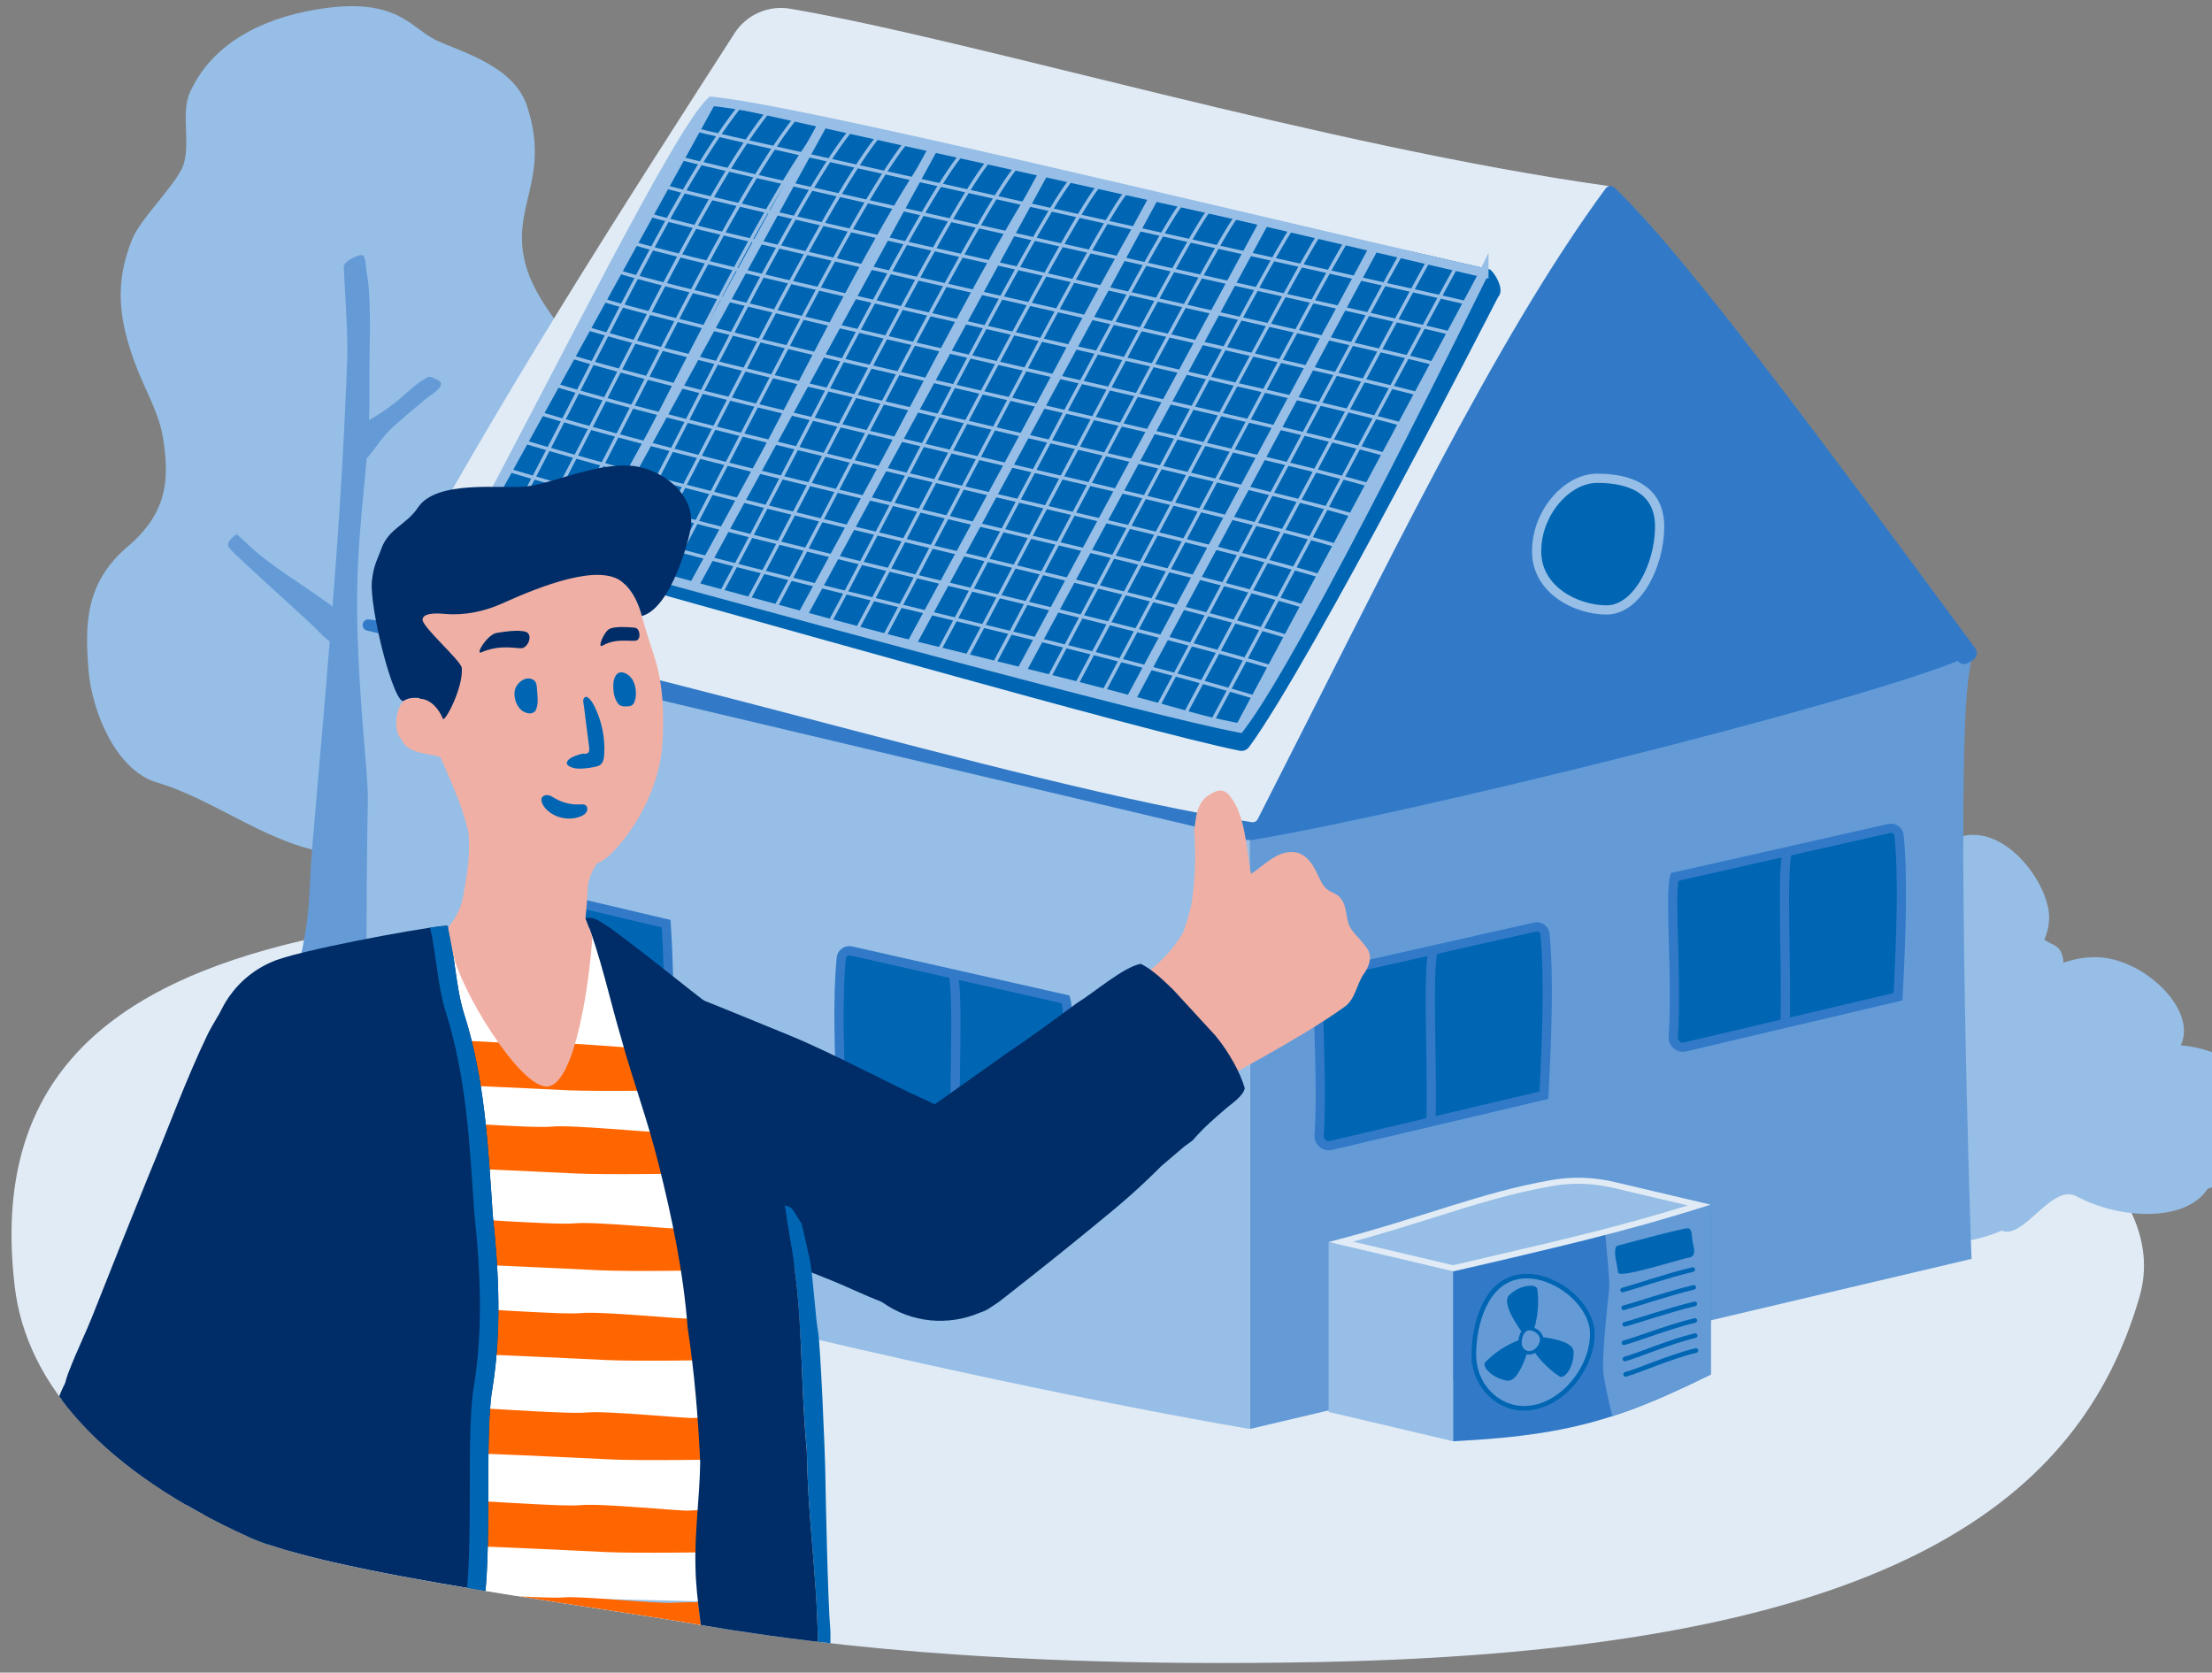
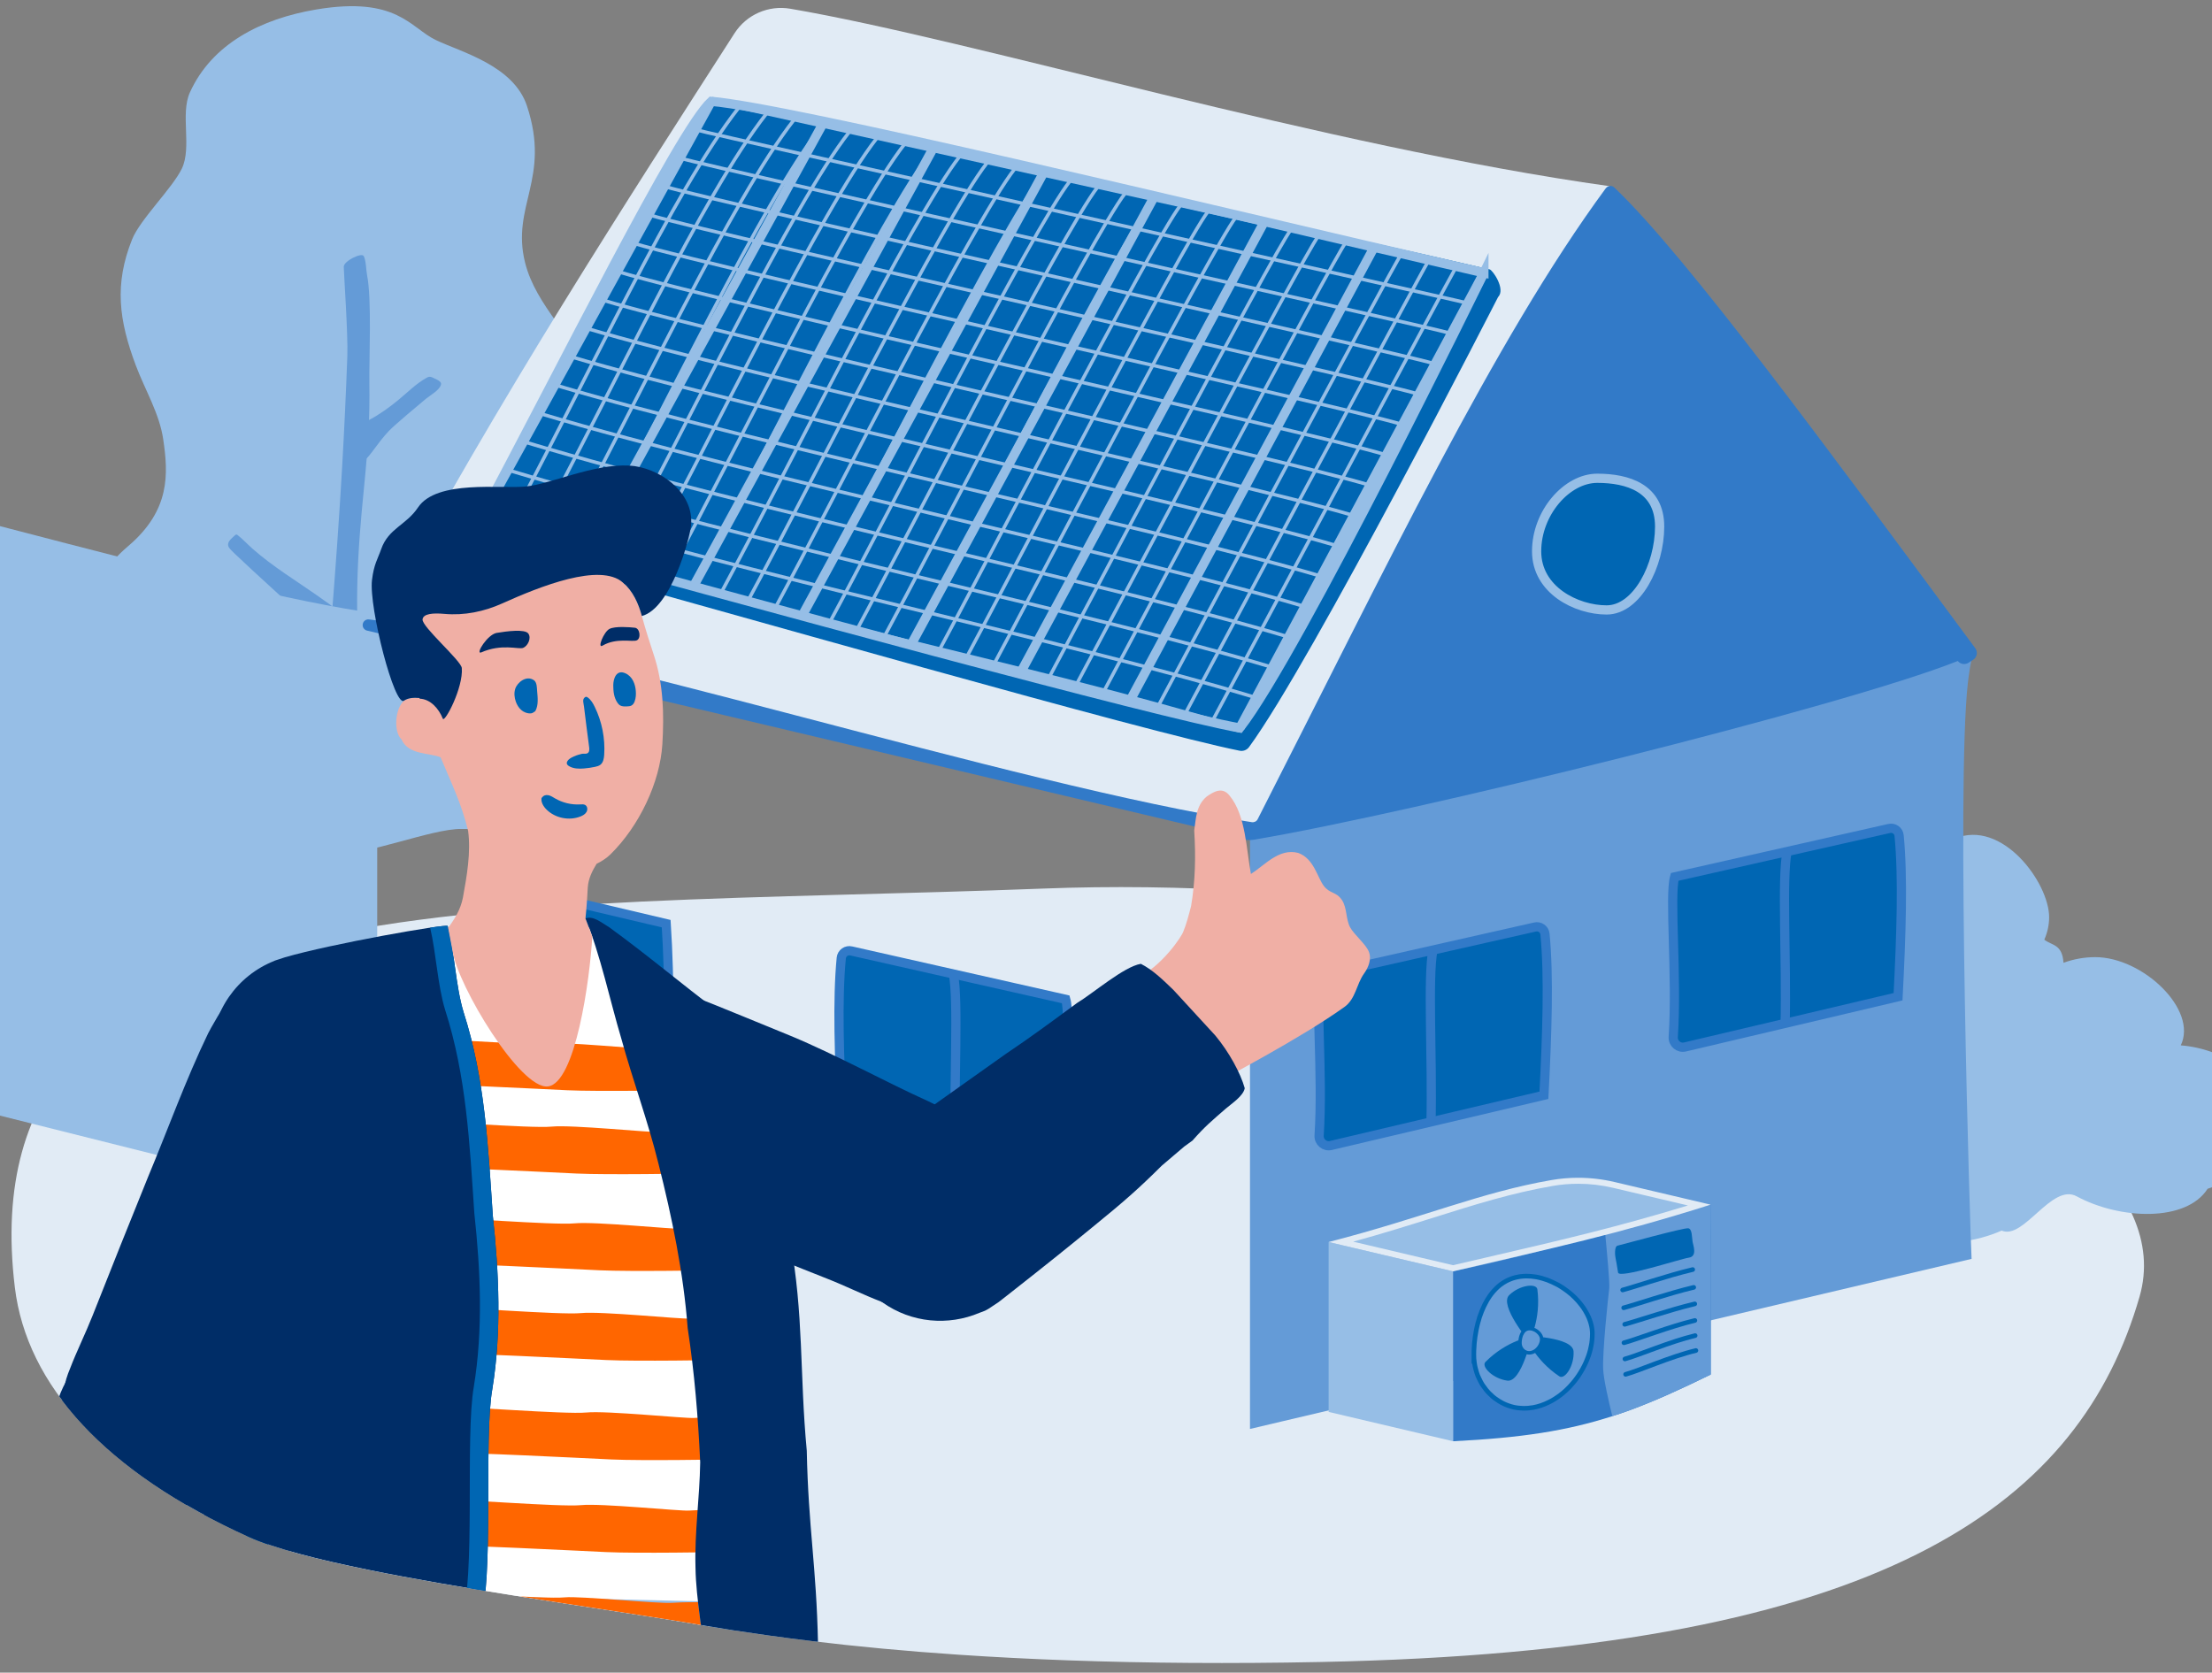
<svg xmlns="http://www.w3.org/2000/svg" id="Illus" viewBox="0 0 480 363">
  <rect x="0" y="0" width="480" height="363" fill="#808080" stroke="none" />
  <defs>
    <style>
      .cls-1, .cls-2, .cls-3, .cls-4, .cls-5 {
        fill: none;
      }

      .cls-6 {
        fill: #002d67;
      }

      .cls-7 {
        fill: #e1ebf5;
      }

      .cls-2 {
        stroke-linecap: round;
      }

      .cls-2, .cls-8, .cls-3, .cls-9, .cls-4, .cls-10, .cls-5, .cls-11, .cls-12 {
        stroke-miterlimit: 10;
      }

      .cls-2, .cls-8, .cls-11 {
        stroke: #0066b3;
      }

      .cls-8, .cls-4 {
        stroke-width: .75px;
      }

      .cls-8, .cls-13, .cls-11 {
        fill: #649bd7;
      }

      .cls-14, .cls-10, .cls-12 {
        fill: #0066b3;
      }

      .cls-3, .cls-9, .cls-10, .cls-5, .cls-12 {
        stroke-width: 2px;
      }

      .cls-3, .cls-4, .cls-10 {
        stroke: #96bee6;
      }

      .cls-9 {
        stroke: #002d67;
      }

      .cls-9, .cls-15 {
        fill: #002d67;
      }

      .cls-16 {
        fill: #96bee6;
      }

      .cls-17 {
        fill: #327ac8;
      }

      .cls-18 {
        fill: #fff;
      }

      .cls-19 {
        fill: #f60;
      }

      .cls-5, .cls-12 {
        stroke: #327ac8;
      }

      .cls-20 {
        fill: #f0afa5;
      }

      .cls-21 {
        clip-path: url(#clippath);
      }
    </style>
    <clipPath id="clippath">
      <path class="cls-1" d="M464.287,281.381c-12.828,44.486-53.952,74.956-166.649,78.993-3.631.132-7.315.234-11.092.31-19.501.391-37.667.254-54.593-.351-8.316-.3-16.311-.712-24.026-1.235-11.253-.763-21.877-1.754-31.901-2.969-3.297-.397-6.527-.813-9.691-1.261-4.752-.661-9.344-1.378-13.802-2.14h-.014c-.147-.026-.293-.051-.454-.081-10.678-1.84-25.601-4.006-40.791-6.431-10.732-1.713-21.623-3.558-31.234-5.516-11.092-2.257-20.502-4.662-26.069-7.183-31.047-14.056-48.177-32.86-50.748-54.129C-7.661,189.351,114.064,2.016,233.875-2.615c120.665-4.662,243.88,237.262,230.412,283.995Z" />
    </clipPath>
  </defs>
  <path class="cls-7" d="M464.287,281.381c-12.828,44.486-53.952,74.956-166.649,78.993-3.631.132-7.315.234-11.092.31-19.501.391-37.667.254-54.593-.351-8.316-.3-16.311-.712-24.026-1.235-11.253-.763-21.877-1.754-31.901-2.969-3.297-.397-6.527-.813-9.691-1.261-4.752-.661-9.344-1.378-13.802-2.14h-.014c-.147-.026-.293-.051-.454-.081-10.678-1.84-25.601-4.006-40.791-6.431-10.732-1.713-21.623-3.558-31.234-5.516-11.092-2.257-20.502-4.662-26.069-7.183-31.047-14.056-48.177-32.86-50.748-54.129-10.885-90.037,103.219-81.916,223.03-86.547,120.665-4.662,251.501,41.807,238.033,88.539Z" />
  <g>
    <path class="cls-16" d="M34.007,169.795c-8.879-2.646-14.052-15.448-14.784-24.213-.855-10.239-.696-19.183,8.555-27.033,9.252-7.85,8.732-15.749,7.642-23.201-.822-5.619-3.929-10.672-5.937-16.017-3.694-9.834-4.72-17.639-.81-27.398,1.723-4.3,8.776-11.145,10.782-15.334,2.224-4.645-.373-11.848,1.751-16.535,4.786-10.561,15.454-15.996,27.43-18.006,17.509-2.938,20.402,3.972,25.904,6.615,5.502,2.643,16.895,5.512,19.807,14.306,5.242,15.828-3.511,21.699-.397,34.054,2.371,9.407,10.797,16.371,14.758,25.288,2.89,6.505,3.249,13.983.993,20.709-1.693,5.049-4.799,9.686-5.685,14.916-1.21,7.14,1.859,14.211,4.036,21.143,3.478,11.078,5.647,22.727-2.507,31.342-7.015,7.412-14.87,9.644-25.395,9.468-6.437-.107-21.07,5.956-27.474,5.328-13.734-1.348-25.518-11.514-38.67-15.432Z" />
    <path class="cls-13" d="M67.708,135.607c-4.773-4.43-12.017-10.916-16.728-15.403-.296-.282-.586-.572-.869-.868-.265-.277-.534-.581-.601-.958-.058-.332.054-.675.238-.958.183-.283.434-.514.681-.743.17-.157.339-.313.509-.47.114-.105.249-.217.402-.198.096.012.178.075.253.135,1.124.893,2.097,1.954,3.175,2.909,1.099.975,2.244,1.897,3.414,2.785,2.35,1.782,4.802,3.421,7.245,5.071.365.246.729.493,1.093.74,2.463,1.673,7.556,5.177,9.715,7.227.782.743-.183,4.803-1.174,5.256-2.435,1.112-5.745-3.033-7.353-4.525Z" />
    <path class="cls-13" d="M93.412,81.78c.216.037.426.136.626.232.276.133.552.266.828.4.428.207.932.555.834,1.021-.258,1.219-2.407,2.39-3.29,3.125-1.306,1.088-6.751,5.622-8.016,6.959-2.51,2.653-4.099,5.559-5.362,6.424-1.263.865-2.64-.159-3.316-1.684-1.336-3.015,1.057-5.373,4.309-7.078,2.316-1.215,4.441-2.755,6.456-4.414,2.025-1.667,3.769-3.481,6.085-4.772.175-.098.357-.195.556-.221.098-.013.194-.008.29.008Z" />
    <path class="cls-13" d="M74.23,101.572c-1.242,21.537-3.094,43.033-4.947,64.526-.478,5.548-.956,11.095-1.435,16.643-.961,11.153-.253,13.983-2.603,24.927-.916,4.265-1.54,6.684-2.724,8.928-.315.597-3.045,4.854-.666,4.854,2.379-0,5.561-.013,6.185-.02,5.053-.054,11.909.119,14.711.02,2.802-.1,2.047-3.708,1.566-4.993-1.337-3.572-3.097-13.973-3.24-15.182-1.888-15.885-.364-19.661-1.682-35.604-1.213-14.673-2.428-29.4-1.667-44.104.795-15.37,2.651-23.161,2.426-38.432-.078-5.279.55-18.225-.504-23.441-.206-1.019-.214-3.279-.741-4.143-.473-.776-4.313,1.095-4.313,2.328s.946,14.671.777,19.345c-.294,8.12-.675,16.236-1.142,24.348Z" />
  </g>
  <g>
    <path class="cls-16" d="M413.503,232.747c-1.638-1.435-2.645-3.339-2.645-5.436 0-4.461,4.52-8.076,10.096-8.076.26 0.0.514.016.768.031-.154-.908-.245-1.841-.245-2.798 0-1.945.346-3.797.951-5.509-4.831-2.252-8.13-6.739-8.13-11.915 0-7.434,2.142-13.801,9.871-17.05,10.32-4.337,20.49,9.616,20.49,17.05-0,1.727-.38,3.371-1.047,4.888,1.707,1.31,3.889.945,4.166,5.013,2.155-.792,4.479-1.226,6.902-1.226,10.286 0,22.284,11.367,18.545,19.144,9.327.741,18.246,6.614,18.246,15.33-0,7.349-5.208,13.575-12.43,15.796-4.63,7.286-19.049,6.704-28.406,1.636-5.408-2.929-11.49,9.537-16.277,7.44-11.505,5.021-24.05,2.476-29.176-6.402-5.001-8.662-1.247-20.426,8.322-27.916Z" />
    <path class="cls-13" d="M271.245,180.008s156.317-35.674,156.556-36.779c.01-.047.02-.095.029-.143-.029-.133-.429-.714-1.143-1.686-9.669-13.126-77.149-97.163-77.149-97.163l-78.292,135.771Z" />
    <path class="cls-13" d="M271.245,180.008l-0,130.102,6.735-1.591,149.85-35.322s-.009-.086-.009-.257c-.258-4.143-3.334-102.354-.8-124.701.048-.41.095-.81.143-1.2.191-1.429.4-2.705.638-3.81.01-.047.02-.095.029-.143-.029-.133-.429-.714-1.143-1.686-9.669-13.126-77.149-97.163-77.149-97.163l-78.292,135.771Z" />
    <path class="cls-7" d="M349.267,40.403l-2.857,18.406-1.763,3.061-9.813,17.02-1.774,3.072-9.037,15.668-1.763,3.06-48.648,78.992c-28.217-3.798-114.105-26.062-191.026-45.453,25.94-48.256,53.515-90.738,76.803-127.01,2.599-4.048,7.358-6.136,12.1-5.325,39.999,6.837,115.907,29.844,177.779,38.51Z" />
    <g>
      <line class="cls-9" x1="104.635" y1="117.446" x2="270.253" y2="161.129" />
      <g>
        <path class="cls-14" d="M325.083,64.459s-40.401,79.077-54.043,97.669c-.471.642-1.262.949-2.043.792-20.676-4.138-106.425-28.728-167.195-45.569,18.526-34.558,46.706-85.749,53.777-92.22,17.762,1.588,102.147,18.112,167.669,33.33.663.154,3.528,4.304,1.834,5.997Z" />
        <line class="cls-9" x1="155.579" y1="25.132" x2="104.635" y2="117.446" />
      </g>
    </g>
    <g>
      <g>
        <line class="cls-3" x1="103.411" y1="114.305" x2="269.029" y2="157.988" />
        <line class="cls-3" x1="120.392" y1="83.533" x2="286.687" y2="125.062" />
        <line class="cls-3" x1="137.373" y1="52.762" x2="304.345" y2="92.137" />
        <line class="cls-3" x1="154.355" y1="21.99" x2="322.003" y2="59.212" />
      </g>
      <g>
        <path class="cls-10" d="M322.003,59.212s-40.173,82.319-52.975,98.776c-18.175-3.3-103.519-26.474-165.618-43.683,18.526-34.558,43.874-85.844,50.944-92.314,17.941,1.604,101.855,21.992,167.649,37.222Z" />
        <g>
          <line class="cls-3" x1="322.003" y1="59.212" x2="269.029" y2="157.988" />
          <line class="cls-3" x1="298.053" y1="53.894" x2="245.369" y2="151.747" />
          <line class="cls-3" x1="274.104" y1="48.577" x2="221.709" y2="145.507" />
          <line class="cls-3" x1="250.154" y1="43.26" x2="198.05" y2="139.266" />
          <line class="cls-3" x1="226.204" y1="37.942" x2="174.39" y2="133.026" />
          <line class="cls-3" x1="202.254" y1="32.625" x2="150.73" y2="126.785" />
          <line class="cls-3" x1="178.305" y1="27.308" x2="127.07" y2="120.545" />
          <line class="cls-3" x1="154.355" y1="21.99" x2="103.411" y2="114.305" />
        </g>
        <g>
          <g>
            <line class="cls-4" x1="322.003" y1="59.212" x2="269.029" y2="157.988" />
            <path class="cls-4" d="M316.016,57.883c-.54.689-52.196,97.242-52.902,98.545" />
            <path class="cls-4" d="M310.028,56.553c-1.08,1.378-51.417,95.707-52.829,98.314" />
            <path class="cls-4" d="M304.041,55.224c-1.62,2.067-50.639,94.173-52.757,98.084" />
            <path class="cls-4" d="M298.053,53.894c-2.16,2.755-49.86,92.638-52.684,97.853" />
            <path class="cls-4" d="M292.066,52.565c-2.7,3.444-49.081,91.104-52.612,97.622" />
            <path class="cls-4" d="M286.079,51.236c-3.24,4.133-48.303,89.569-52.539,97.391" />
            <path class="cls-4" d="M280.091,49.906c-3.78,4.822-47.524,88.035-52.467,97.161" />
            <path class="cls-4" d="M274.104,48.577c-4.32,5.511-46.745,86.5-52.394,96.93" />
            <path class="cls-4" d="M268.116,47.248c-4.86,6.2-45.967,84.966-52.322,96.699" />
            <path class="cls-4" d="M262.129,45.918c-5.4,6.888-45.188,83.432-52.249,96.468" />
            <path class="cls-4" d="M256.141,44.589c-5.94,7.577-44.41,81.897-52.177,96.237" />
            <path class="cls-4" d="M250.154,43.26c-6.48,8.266-43.631,80.363-52.104,96.007" />
            <path class="cls-4" d="M244.166,41.93c-7.02,8.955-42.852,78.828-52.032,95.776" />
            <path class="cls-4" d="M238.179,40.601c-7.56,9.644-42.074,77.294-51.959,95.545" />
            <path class="cls-4" d="M232.192,39.272c-8.1,10.333-41.295,75.759-51.887,95.314" />
            <path class="cls-4" d="M226.204,37.942c-8.64,11.021-40.516,74.225-51.814,95.084" />
            <path class="cls-4" d="M220.217,36.613c-9.18,11.71-39.738,72.69-51.742,94.853" />
            <path class="cls-4" d="M214.229,35.284c-9.72,12.399-38.959,71.156-51.669,94.622" />
            <path class="cls-4" d="M208.242,33.954c-10.26,13.088-38.181,69.622-51.597,94.391" />
            <path class="cls-4" d="M202.254,32.625c-10.8,13.777-37.402,68.087-51.524,94.161" />
            <path class="cls-4" d="M196.267,31.296c-11.34,14.466-36.623,66.553-51.452,93.93" />
            <path class="cls-4" d="M190.279,29.966c-11.88,15.154-35.845,65.018-51.379,93.699" />
            <path class="cls-4" d="M184.292,28.637c-12.42,15.843-35.066,63.484-51.307,93.468" />
            <path class="cls-4" d="M178.305,27.308c-12.96,16.532-34.288,61.949-51.234,93.238" />
            <path class="cls-4" d="M172.317,25.978c-13.5,17.221-33.509,60.415-51.162,93.007" />
            <path class="cls-4" d="M166.33,24.649c-14.04,17.91-32.73,58.88-51.089,92.776" />
            <path class="cls-4" d="M160.342,23.32c-14.58,18.599-31.952,57.346-51.017,92.545" />
            <path class="cls-4" d="M154.355,21.99c-15.12,19.287-31.173,55.812-50.944,92.314" />
          </g>
          <g>
            <path class="cls-4" d="M103.411,114.305c63.495,19.046,119.497,29.789,165.618,43.683" />
            <path class="cls-4" d="M106.807,108.15c59.262,17.776,122.707,30.284,165.753,43.252" />
            <path class="cls-4" d="M110.203,101.996c55.029,16.507,125.917,30.78,165.889,42.822" />
            <path class="cls-4" d="M113.6,95.842c50.796,15.237,129.127,31.275,166.024,42.391" />
            <path class="cls-4" d="M116.996,89.687c46.563,13.967,132.337,31.771,166.159,41.96" />
            <path class="cls-4" d="M120.392,83.533c42.33,12.697,135.547,32.266,166.295,41.529" />
            <path class="cls-4" d="M123.789,77.379c38.097,11.428,138.757,32.762,166.43,41.098" />
            <path class="cls-4" d="M127.185,71.225c33.864,10.158,141.967,33.257,166.565,40.668" />
            <path class="cls-4" d="M130.581,65.07c29.631,8.888,145.178,33.753,166.701,40.237" />
            <path class="cls-4" d="M133.977,58.916c25.398,7.618,148.388,34.248,166.836,39.806" />
            <path class="cls-4" d="M137.374,52.762c21.165,6.349,151.598,34.744,166.972,39.375" />
            <path class="cls-4" d="M140.77,46.607c16.932,5.079,154.808,35.239,167.107,38.945" />
            <path class="cls-4" d="M144.166,40.453c12.699,3.809,158.018,35.735,167.242,38.514" />
            <path class="cls-4" d="M147.562,34.299c8.466,2.539,161.228,36.231,167.378,38.083" />
            <path class="cls-4" d="M150.959,28.145c4.233,1.27,164.438,36.726,167.513,37.652" />
            <line class="cls-4" x1="154.355" y1="21.99" x2="322.003" y2="59.212" />
          </g>
        </g>
      </g>
    </g>
-     <path class="cls-16" d="M81.854,262.634c1.772,2.067,10.574,5.411,23.805,9.44,10.116,3.077,22.824,6.554,36.96,10.173,17.328,4.42,36.798,9.049,56.269,13.384,5.954,1.314,11.907,2.62,17.794,3.868,19.642,4.181,38.598,7.896,54.564,10.621l0-129.474c-35.369-4.706-114.043-29.321-190.201-45.486-1.572,29.939-2.706,104.335.809,127.474Z" />
+     <path class="cls-16" d="M81.854,262.634l0-129.474c-35.369-4.706-114.043-29.321-190.201-45.486-1.572,29.939-2.706,104.335.809,127.474Z" />
    <path class="cls-12" d="M142.619,282.248c1.505-27.482,3.563-56.688,1.943-81.797l-38.903-9.164-0,80.788" />
    <g>
      <path class="cls-12" d="M412.104,181.332c.881,9.029.461,21.634-.228,34.976l-46.223,10.9c-1.371.323-2.655-.767-2.562-2.173.871-13.22-.873-30.602.3-34.729l46.529-10.505c1.045-.266,2.079.457,2.184,1.531Z" />
      <path class="cls-5" d="M387.786,184.798c-1.172,6.092-.073,23.396-.421,37.701" />
    </g>
    <g>
      <path class="cls-12" d="M335.258,202.715c.881,9.029.461,21.634-.228,34.976l-46.223,10.9c-1.371.323-2.655-.767-2.562-2.173.871-13.22-.873-30.602.3-34.729l46.529-10.505c1.045-.266,2.079.457,2.184,1.531Z" />
      <path class="cls-5" d="M310.94,206.181c-1.172,6.092-.073,23.396-.421,37.701" />
    </g>
    <g>
      <path class="cls-12" d="M182.555,207.907c-.881,9.029-.461,21.634.228,34.976l46.223,10.9c1.371.323,2.655-.767,2.562-2.173-.871-13.22.873-30.602-.3-34.729l-46.529-10.505c-1.045-.266-2.079.457-2.184,1.531Z" />
      <path class="cls-5" d="M206.873,211.373c1.172,6.092.073,23.396.421,37.701" />
    </g>
    <path class="cls-17" d="M78.92,136.361l0.0 0c.172.244.427.417.717.487l188.924,44.729c.539.13,1.365,1.019,3.585.645,34.447-5.811,127.514-28.769,152.693-38.776.553.705,1.553.867,2.305.391l1.02-.647c.857-.543,1.067-1.696.467-2.515-31.886-43.097-62.726-85.168-78.337-99.99-.562-.533-1.42-.397-1.88.226-24.142,32.821-47.692,82.347-75.512,136.891-.234.46-.747.704-1.257.626-51.689-7.887-147.897-39.142-191.591-44.001-1.053-.117-1.744,1.068-1.134,1.934Z" />
    <path class="cls-10" d="M333.443,119.649c-0,8.378,8.588,12.718,15.19,12.718,6.603 0,11.504-9.706,11.504-18.083 0-8.378-6.931-10.489-13.534-10.489s-13.16,7.476-13.16,15.854Z" />
    <g>
      <path class="cls-17" d="M315.3,275.903l-0,36.874c14.775-.731,24.697-2.255,34.572-5.443,1.291-.404,2.582-.855,3.873-1.321,5.396-1.991,10.98-4.526,17.48-7.714l0-36.859c-.031-0-.062.015-.093.015-7.496,1.773-13.374,3.344-18.725,4.884-1.4.389-2.752.778-4.105,1.166-9.503,2.738-18.18,5.304-33.002,8.398Z" />
      <polygon class="cls-16" points="315.304 275.906 315.304 312.772 288.31 306.408 288.31 269.542 315.304 275.906" />
      <g>
        <path class="cls-11" d="M319.825,293.934l-0.0.111c-0.0.55.032,1.086.111,1.606.031.236.063.472.11.708.047.284.126.567.204.85.11.441.252.882.41,1.307.11.252.22.503.346.739.174.394.378.772.598,1.134.142.221.284.44.457.646.237.362.504.708.803,1.023.173.204.377.409.566.566.315.331.646.614.992.866.221.173.457.331.693.472.062.063.141.111.204.126.598.378,1.244.693,1.905.929.425.158.882.284,1.337.394.489.095.992.174,1.512.189.362.032.724.032,1.086.015.283 0.0.566-.031.865-.078.204-.015.425-.047.646-.078l.015 0c1.212-.221,2.377-.63,3.495-1.197.394-.188.787-.409,1.164-.645.221-.142.441-.284.661-.441.158-.095.315-.221.473-.331.992-.739,1.905-1.606,2.723-2.566.315-.362.614-.724.882-1.102.173-.236.347-.472.503-.709.126-.173.237-.361.347-.55.314-.504.614-1.024.865-1.543.252-.488.473-.992.661-1.496.174-.44.331-.865.457-1.307.142-.472.252-.96.347-1.448.095-.409.158-.834.189-1.244.047-.457.078-.913.078-1.369l0-.158c0-.284-.032-.583-.063-.866 0-.032-.015-.047 0-.078-.126-.898-.394-1.779-.772-2.645,0-.032-.015-.032-.031-.047-.079-.174-.174-.362-.267-.551-.111-.221-.237-.457-.378-.677-.221-.394-.488-.771-.756-1.133-.158-.204-.315-.41-.488-.614-.126-.158-.267-.314-.394-.472,0-.016-.015-.016-.015-.016-.85-.945-1.842-1.81-2.929-2.55-.409-.283-.85-.566-1.291-.818-.284-.158-.566-.3-.85-.426-.126-.078-.252-.141-.377-.188-.74-.347-1.48-.63-2.236-.835-.44-.125-.882-.236-1.322-.314-.724-.126-1.448-.189-2.172-.189-.221-0-.441.015-.646.032-.314.015-.63.063-.945.11-.032-0-.047.016-.078.016-.457.078-.898.188-1.322.331-.268.095-.52.188-.772.299-.409.173-.802.394-1.181.63-.221.142-.441.284-.646.44-.331.268-.661.536-.96.85-.189.174-.377.378-.551.583-.283.331-.55.661-.802,1.024-.425.598-.787,1.228-1.118,1.905l-.016-0c-.126.267-.251.535-.362.818-.204.441-.377.882-.535,1.338-.158.394-.284.787-.378,1.197-.141.44-.267.897-.362,1.354-.125.551-.236,1.086-.314,1.637-.079.41-.142.819-.174,1.228-.078.536-.126,1.055-.141,1.574-.047.551-.063,1.102-.063,1.637Z" />
        <g>
          <path class="cls-14" d="M333.602,279.809c.871,6.546-1.781,11.327-1.781,11.327,0,0-6.577-7.86-4.333-10.07,2.244-2.211,5.93-2.643,6.114-1.257Z" />
          <path class="cls-14" d="M338.385,298.697c-5.504-3.648-7.362-8.791-7.362-8.791,0,0,10.246.214,10.436,3.358.189,3.144-1.909,6.205-3.074,5.433Z" />
          <path class="cls-14" d="M322.34,295.571c4.631-4.708,10.033-5.551,10.033-5.551,0,0-2.164,10.018-5.287,9.604-3.123-.414-5.727-3.057-4.747-4.053Z" />
        </g>
        <path class="cls-8" d="M329.835,291.448l-0.0.02c0,.101.006.199.02.294.006.043.012.086.02.13.009.052.023.104.037.156.02.081.046.161.075.239.02.046.04.092.063.135.032.072.069.141.109.208.026.04.052.081.084.118.043.066.092.13.147.187.032.037.069.075.104.104.058.061.118.112.182.159.04.032.084.061.127.086.011.012.026.02.037.023.109.069.228.127.349.17.078.029.161.052.245.072.089.017.182.032.277.035.066.006.133.006.199.003.052 0.0.104-.006.158-.014.037-.003.078-.009.118-.014h.003c.222-.04.435-.115.64-.219.072-.034.144-.075.213-.118.04-.026.081-.052.121-.081.029-.017.058-.04.087-.061.182-.135.349-.294.499-.47.058-.066.112-.133.161-.202.032-.043.063-.086.092-.13.023-.032.043-.066.063-.101.058-.092.112-.187.158-.282.046-.089.087-.182.121-.274.032-.081.061-.158.084-.239.026-.086.046-.176.063-.265.017-.075.029-.153.035-.228.009-.084.014-.167.014-.251v-.029c0-.052-.006-.107-.012-.159,0-.006-.003-.009,0-.014-.023-.164-.072-.326-.141-.484 0-.006-.003-.006-.006-.009-.014-.032-.032-.066-.049-.101-.02-.04-.043-.084-.069-.124-.04-.072-.089-.141-.138-.207-.029-.037-.058-.075-.089-.112-.023-.029-.049-.058-.072-.086,0-.003-.003-.003-.003-.003-.156-.173-.337-.331-.536-.467-.075-.052-.156-.104-.236-.15-.052-.029-.104-.055-.156-.078-.023-.014-.046-.026-.069-.034-.135-.063-.271-.115-.409-.153-.081-.023-.161-.043-.242-.058-.133-.023-.265-.035-.398-.035-.04-0-.081.003-.118.006-.058.003-.115.012-.173.02-.006,0-.009.003-.014.003-.084.014-.164.034-.242.061-.049.017-.095.034-.141.055-.075.032-.147.072-.216.115-.04.026-.081.052-.118.081-.061.049-.121.098-.176.156-.035.032-.069.069-.101.107-.052.061-.101.121-.147.187-.078.109-.144.225-.205.349h-.003c-.023.049-.046.098-.066.15-.037.081-.069.161-.098.245-.029.072-.052.144-.069.219-.026.081-.049.164-.066.248-.023.101-.043.199-.058.3-.014.075-.026.15-.032.225-.014.098-.023.193-.026.288-.009.101-.012.202-.012.3Z" />
      </g>
      <path class="cls-13" d="M347.882,297.117c.077,2.085,1.166,6.89,1.99,10.217,1.291-.404,2.582-.855,3.873-1.321,5.396-1.991,10.98-4.526,17.48-7.714l0-29.285.051-7.561c-7.496,1.773-13.518,3.346-18.869,4.885-1.4.389-2.752.778-4.105,1.166.451,4.728,1.027,10.902.902,12.084-.234,1.867-1.493,13.655-1.322,17.527Z" />
      <path class="cls-2" d="M367.314,275.517c-5.439,1.288-12.327,3.663-15.205,4.435" />
      <path class="cls-2" d="M367.538,279.382c-5.439,1.288-12.327,3.663-15.205,4.435" />
      <path class="cls-2" d="M367.762,282.966c-5.439,1.288-12.327,3.663-15.205,4.435" />
      <path class="cls-2" d="M367.787,286.567c-5.439,1.288-12.517,4.065-15.395,4.837" />
      <path class="cls-2" d="M367.844,289.851c-5.439,1.288-12.363,4.296-15.241,5.068" />
      <path class="cls-2" d="M368.011,293.086c-5.439,1.288-12.381,4.399-15.259,5.171" />
      <path class="cls-14" d="M366.359,266.561c.862.152.764,1.954.929,2.942.131.78,1.084,3.152-.817,3.432-1.901.28-15.129,4.636-15.353,3.238-.224-1.398-.428-2.662-.539-3.11-.112-.447-.335-2.572.447-2.74.783-.168,14.383-3.93,15.333-3.762Z" />
      <g>
        <path class="cls-16" d="M291,269.508c7.663-2.045,14.212-4.104,20.058-5.943,9.026-2.839,16.822-5.291,25.777-6.84,1.836-.317,3.721-.478,5.602-.478,2.609,0,5.236.307,7.806.913l18.518,4.366c-16.671,5.177-29.151,8.072-46.146,12.014l-7.309,1.698-24.306-5.73Z" />
        <path class="cls-7" d="M342.436,256.897c2.559,0,5.135.301,7.657.896l16.187,3.816c-15.521,4.735-27.611,7.54-43.802,11.295-2.296.533-4.68,1.085-7.172,1.667l-21.66-5.106c6.623-1.824,12.394-3.639,17.605-5.278,9.005-2.832,16.782-5.278,25.695-6.82,1.798-.311,3.646-.469,5.49-.469M342.436,255.597c-1.911,0-3.822.161-5.712.488-15.57,2.693-27.688,8.114-48.415,13.457l26.995,6.364c22.151-5.168,35.695-8.084,55.912-14.469l-20.825-4.91c-2.611-.616-5.283-.931-7.955-.931h0Z" />
      </g>
    </g>
  </g>
  <g class="cls-21">
    <g>
      <path class="cls-6" d="M101.584,230.066c-0,4.419,1.347,8.541,3.637,11.936.162.215.296.431.458.646.539.728,1.105,1.401,1.724,2.048.216.242.431.485.647.7.162.162.35.324.539.485.512.458,1.024.889,1.563,1.32.108.054.215.135.323.215.35.324.701.593,1.051.862,1.401,1.024,2.91,1.994,4.499,2.883.781.458,1.59.916,2.425,1.347,10.103,4.877,20.854,8.729,31.173,13.04,10.103,4.095,19.966,8.043,30.041,12.017,3.884,1.532,7.789,3.478,11.536,4.907.716.307,1.452.576,2.205.804.025.008.05.02.074.028.006.001-.005-.008-.001-.009,1.985.598,4.086.927,6.265.927,11.99 0,21.711-9.719,21.711-21.71 0-7.018-3.344-13.239-8.509-17.208l.005-.024c-1.263-1.539-8.664-4.858-11.701-6.375-8.568-3.851-19.987-10.086-29.605-14.074,0,0-18.922-7.78-20.619-8.372-1.697-.593-9.565-3.799-12.016-4.095-1.293-.135-6.843-2.371-11.747-3.26-.054-0-.081-0-.108-.028-.512-.108-.997-.161-1.455-.215-.054-.027-.108-.027-.162-.027-.835-.108-1.697-.162-2.586-.162-11.801-0-21.365,9.565-21.366,21.392Z" />
      <path class="cls-18" d="M164.204,321.982c0,4.957-.701,9.753-2.021,14.279-6.169,21.581-26.053,37.369-49.628,37.369-28.506,0-51.649-23.117-51.649-51.649,0-.62,0-1.24.028-1.859.026-.269.026-.539.026-.808.135-12.529,1.132-61.645,1.644-73.527-8.433-1.401-14.845-8.756-14.845-17.621,0-7.382,4.473-13.714,10.831-16.408.054-.027.081-.027.081-.027.431-.242.889-.431,1.32-.62.054,0,3.018-.97,3.072-.997,0,0,3.664-1.266,9.807-2.398,1.886-.35,5.954-1.158,8.999-1.562l2.344-.432s17.761-8.191,44.483-4.283c3.98.582,19.452,15.033,21.957,16.838,7.383,5.335,8.056,12.286,7.787,15.95-.162,2.317.054,4.877,0,7.193-.108,5.442-.162,6.951,0,9.457.728,10.616.728,14.899.728,14.899,1.05,10.157,1.455,20.207,2.398,31.361.593,4.311,1.347,10.535,2.048,16.974.054.296.081.593.108.889.135,1.347.27,2.694.404,4.041,0,.108,0,.216.027.297.027.889.054,1.751.054,2.64Z" />
      <circle class="cls-6" cx="141.649" cy="235.777" r="1.909" />
      <circle class="cls-18" cx="112.54" cy="321.976" r="1.909" />
      <path class="cls-16" d="M68.995,398.045c-2.581-1.641-5.166-5.651-5.347-19.092-.131-9.725,2.923-33.435,2.923-33.435l90.804,2.13s10.829,30.313,10.829,39.748c-0,4.154-2.93,7.663-6.67,9.98-1.86,1.152-5.499,2.314-7.997,3.105-2.998.949-7.182.913-10.796,1.438-4.852.705-9.415.392-14.682.556-12.861.402-23.583.402-30.726.222-2.74-.069-11.489-.649-14.186-1.14l-8.499-1.548c-.885-.096-1.753-.314-2.578-.649l-3.074-1.315Z" />
      <path class="cls-6" d="M49.392,217.335c-1.051,1.428-1.994,2.937-2.883,4.499.889-1.59,1.859-3.098,2.883-4.499Z" />
      <path class="cls-17" d="M50.254,216.284c-.324.35-.593.701-.862,1.051.323-.458.674-.916,1.077-1.374-.054.108-.135.215-.215.323Z" />
      <path class="cls-17" d="M59.899,208.74c.43-.138.877-.242,1.312-.371-1.991.623-3.857,1.524-5.542,2.661,1.267-.889,2.668-1.67,4.23-2.29Z" />
-       <path class="cls-17" d="M61.211,208.369c.043-.014.088-.024.132-.037-.044.013-.089.024-.132.037Z" />
      <path class="cls-6" d="M67.605,207.393c-4.419,0-8.541,1.347-11.936,3.637-.215.162-.431.296-.646.458-.728.539-1.401,1.105-2.048,1.724-.242.216-.485.431-.7.647-.162.162-.324.35-.485.539-.458.512-.889,1.024-1.32,1.563-.054.108-.135.215-.215.323-.324.35-.593.701-.862,1.051-1.024,1.401-1.994,2.91-2.883,4.499-.458.781-.916,1.59-1.347,2.425-4.877,10.103-8.729,20.854-13.04,31.173-4.095,10.103-8.043,19.966-12.017,30.041-1.532,3.884-3.478,7.789-4.907,11.536-.307.716-.576,1.452-.804,2.205-.008.025-.02.05-.028.074-.001.006.008-.005.009-.001-.598,1.985-.927,4.086-.927,6.265,0,11.99,9.719,21.71,21.71,21.71,7.018,0,13.239-3.344,17.208-8.509l.024.005c1.539-1.263,4.858-8.664,6.375-11.701,3.851-8.568,10.086-19.987,14.074-29.605,0,0,7.78-18.922,8.372-20.619.593-1.697,3.799-9.565,4.095-12.016.135-1.293,2.27-6.413,3.159-11.317,0-.054.158-.742.186-.769.098-.509.093-.707.147-1.166.025-.086.038-.166.038-.22.108-.835.162-1.697.162-2.586,0-11.801-9.565-21.365-21.392-21.365Z" />
      <circle class="cls-6" cx="67.287" cy="229.103" r="1.909" />
-       <path class="cls-14" d="M177.504,395.515c-.62,1.832-3.503,4.122-3.88,4.418.674-1.616,4.014-36.328,3.88-43.279-.35-16.785-2.102-25.057-2.425-41.842-1.59-16.866-.62-29.26-3.664-46.045-.323-1.697-.701-4.23-1.131-7.167.35.081.701.215,1.104.377.754.323,1.502,2.119,2.567,3.572.704,2.841,1.564,6.981,1.78,7.897.593,2.533,1.257,12.914,1.769,15.42.512,2.533,1.563,27.131,1.59,31.011.054,3.853.566,28.451,1.05,33.193.485,4.742-1.967,40.531-2.64,42.444Z" />
      <circle class="cls-6" cx="35.158" cy="305.552" r="1.909" />
      <g>
        <path class="cls-6" d="M52.549,300.645c1.177,2.303,1.861,4.707,2.184,7.114-.012.036.025.108.037.132l.303,2.841.973,9.185s2.765,19.797,2.766,19.857c.693,6.212,1.702,12.625,2.684,18.81.253,4.107,2.329,12.728,1.168,16.257-2.263,1.611-5.038,2.575-8.294,3.664l-12.97,3.512c-4.63,1.005-9.763,1.086-13.083.393-1.371-1.084-1.638-4.034-2.038-5.706-.888-3.692-1.341-5.82-2.82-9.603,0,0-.295-2.118-.32-2.166l-1.441-6.253c-2.158-6.885-3.158-11.034-4.794-18.912-1.346-6.362-2.391-11.486-3.819-18.956-.19-1.083-.429-2.201-.633-3.368-.164-.914-.656-3.416-.721-3.898-.026-.229-.249-2.263-.275-2.552-.079-.746.058-1.543.137-2.158.574-7.283,4.756-14.08,11.737-17.648,9.332-4.77,20.513-2.133,26.837,5.74l.012.024c.878,1.125,1.683,2.347,2.37,3.69Z" />
        <path class="cls-14" d="M55.072,310.733l.973,9.185s2.765,19.797,2.766,19.857c.693,6.212,1.702,12.625,2.684,18.81.253,4.107,2.329,12.728,1.168,16.257-2.263,1.611-5.038,2.575-8.294,3.664l-12.97,3.512c-4.63,1.005-9.763,1.086-13.083.393-1.371-1.084-1.638-4.034-2.038-5.706-.888-3.692-1.341-5.82-2.82-9.603,0,0-.295-2.118-.32-2.166l-1.441-6.253c-2.158-6.885-3.158-11.034-4.794-18.912-1.346-6.362-2.391-11.486-3.819-18.956.37-.341,4.005,3.218,4.971,6.234,1.289,4.001,3.676,11.102,4.384,14.734.683,3.645,7.095,31.17,7.576,33.768.493,2.562,1.965,2.838,5.134,2.883,3.193.032,21.069-5.121,22.658-6.689,1.601-1.605.836-5.077.22-9.347-.575-3.984-2.759-20.983-4.192-27.754-1.458-6.759-1.165-9.486-1.62-14.579-.254-2.865-.136-4.294.595-7.542.389-.955,1.335-1.59,2.262-1.791Z" />
      </g>
      <path class="cls-19" d="M90.877,352.408s3.347-6.477,3.532-6.843c.185-.366,23.724,1.533,28.145,1.091,3.343-.334,20.134,1.433,23.432,1.179,1.916-.147,5.486-.134,5.486-.134l1.119,9.142s-17.96.313-24.584,0c-6.624-.313-32.569-1.639-35.074-1.344-2.505.295-3.935.674-3.935.674l1.879-3.765Z" />
      <path class="cls-19" d="M94.397,332.396s3.347-6.477,3.532-6.843c.185-.366,23.724,1.533,28.145,1.091,4.421-.442,21.516,1.326,23.432,1.179,1.916-.147,5.486-.134,5.486-.134l1.119,9.142s-17.96.313-24.584,0c-6.624-.313-32.569-1.639-35.074-1.344-2.505.295-3.935.674-3.935.674l1.879-3.765Z" />
      <path class="cls-19" d="M95.53,312.294s3.347-6.477,3.532-6.843c.185-.366,23.724,1.533,28.145,1.091,4.421-.442,21.516,1.326,23.432,1.179,1.916-.147,5.486-.134,5.486-.134l1.119,9.142s-17.96.313-24.584,0c-6.624-.313-32.569-1.639-35.074-1.344-2.505.295-3.935.674-3.935.674l1.879-3.765Z" />
      <path class="cls-19" d="M94.406,290.719s3.347-6.477,3.532-6.843c.185-.366,23.724,1.533,28.145,1.091,4.421-.442,21.516,1.326,23.432,1.179,1.916-.147,5.486-.134,5.486-.134l1.119,9.142s-17.96.313-24.584,0c-6.624-.313-32.569-1.639-35.074-1.344-2.505.295-3.935.674-3.935.674l1.879-3.765Z" />
      <path class="cls-19" d="M93.005,271.242s3.347-6.477,3.532-6.843c.185-.366,23.724,1.533,28.145,1.091,4.421-.442,21.516,1.326,23.432,1.179,1.916-.147,5.486-.134,5.486-.134l1.119,9.142s-17.96.313-24.584,0c-6.624-.313-32.569-1.639-35.074-1.344-2.505.295-3.935.674-3.935.674l1.879-3.765Z" />
      <path class="cls-19" d="M88.018,250.247s3.347-6.477,3.532-6.843c.185-.366,23.724,1.533,28.145,1.091,4.421-.442,21.516,1.326,23.432,1.179,1.916-.147,5.486-.134,5.486-.134l1.119,9.142s-17.96.313-24.584,0c-6.624-.313-32.569-1.639-35.074-1.344-2.505.295-3.935.674-3.935.674l1.879-3.765Z" />
      <path class="cls-19" d="M86.007,232.17s3.347-6.477,3.532-6.843c.185-.366,23.724,1.533,28.145,1.091,4.421-.442,21.516,1.326,23.432,1.179,1.916-.147,5.486-.134,5.486-.134l1.119,9.142s-17.96.313-24.584,0c-6.624-.313-32.569-1.639-35.074-1.344-2.505.295-3.935.674-3.935.674l1.879-3.765Z" />
      <path class="cls-6" d="M106.941,263.838c-1.024-15.088-1.697-29.718-6.358-44.213-1.698-5.577-1.956-13.115-3.438-18.665-.314-.528-25.361,3.879-35.347,6.804l-.364.119c-.402.116-.795.25-1.186.388l-.605.198c-.051.019-.084.053-.134.073-7.986,3.157-13.644,10.929-13.644,20.038,0,9.735,6.456,17.955,15.318,20.632-.512,12.925-2.386,38.225-7.477,55.306-5.514,18.497-26.172,57.826-22.691,67.79,2.225,6.369,12.206,13.788,12.206,13.788,5.55,7.355,13.498,13.148,21.877,17.001.566.215,1.024.566,1.59.781,43.548,3.793,37.364-50.792,37.364-50.792,3.287-10.885.84-40.508,2.781-51.635,2.021-12.34,1.454-25.272.107-37.612Z" />
      <path class="cls-14" d="M106.941,263.838c-1.023-15.088-1.697-29.718-6.358-44.213-1.697-5.577-1.956-13.115-3.438-18.665-.074-.124-1.521.026-3.804.363,1.292,5.448,1.62,12.481,3.23,17.771,4.661,14.495,5.334,29.125,6.358,44.213,1.347,12.34,1.914,25.272-.107,37.612-1.94,11.127.506,40.75-2.781,51.635,0,0,5.859,51.784-34.087,50.962.237.13.474.262.735.361,43.547,3.792,37.364-50.792,37.364-50.792,3.287-10.885.84-40.508,2.78-51.635,2.021-12.339,1.455-25.272.107-37.612Z" />
      <path class="cls-6" d="M132.177,201.219c8.729,6.348,15.346,12.046,23.961,18.508,5.101,3.968,6.756,13.344,9.364,19.239,2.721,5.781,4.772,23.575,5.906,29.81,3.061,16.778,2.073,29.159,3.66,46.05.34,16.778,2.097,25.045,2.437,41.823.121,6.982-3.24,41.834-3.92,43.307-7.442,3.759-13.139,5.009-16.88,6.709-1.134-1.36-4.115-3.578-4.115-5.505-.907-8.615.828-31.001.374-39.617-.34-7.255-1.927-14.17-2.041-21.312-.227-7.709.907-15.19,1.02-22.899-.453-9.749-1.247-19.498-2.721-29.134-.907-12.016-3.401-24.033-6.348-35.709-2.267-9.182-5.555-18.025-8.049-27.093-2.381-7.935-4.606-18.467-7.78-26.063,1.587-.693,3.43.867,5.13,1.887Z" />
      <path class="cls-20" d="M127.531,192.831c-.164,3.544-.485,6.502-.485,6.502l1.48,3.921c-.527,9.399-3.652,31.848-9.641,32.524-5.989.676-19.555-21.851-20.653-29.313l-.986-5.115c1.459-1.972,2.694-3.962,3.207-6.547.862-4.756,1.753-9.779,1.129-14.505-1.515-6.153-3.59-10.204-5.969-15.941-2.258-1.01-6.988-.449-8.478-3.883-1.754-1.605-1.455-6.689.567-8.443,1.347-.844,2.979-.572,4.469-.443,2.176.188,2.48.507,2.651-1.759.374-4.967-13.699-13.162-8.167-15.415,2.703-1.101,2.731-11.528,5.708-12.272,2.937-.735,21.69-5.057,24.317-6.564,6.223-3.571,11.35,4.631,18.51,10.847,2.168,1.882,3.357,4.548,4.097,7.267.801,2.943,1.622,5.539,2.582,8.425,2.086,6.264,2.26,12.871,1.861,19.398-.506,8.263-5.023,17.775-11.265,23.898-.803.802-1.996,1.572-3.007,2.048-.951,1.575-1.759,3.146-1.908,5.078.004.097-.013.166-.019.296Z" />
      <path class="cls-15" d="M137.769,136.229c1.126.125,1.376,2.376.375,2.751-1.0.375-4.377-.625-7.379,1.126-1.251.75.25-3.001,1.501-3.627,1.251-.625,4.377-.375,5.503-.25Z" />
      <path class="cls-15" d="M107.755,137.354c2.251-.375,6.128-.875,6.878.125.75,1.001-.125,2.751-1.126,3.127-1.0.375-4.627-1-9.129,1-1.251.375,1.376-3.877,3.377-4.252Z" />
      <path class="cls-15" d="M149.95,114.071c.767-7.378-7.113-12.704-13.414-13.031-7.761-.403-16.949,3.98-22.38,4.534-5.431.554-19.399-1.524-23.458,4.565-2.541,3.811-6.405,4.543-7.967,8.998-.778,2.219-1.593,3.28-2.01,6.739-.714,5.931,4.958,27.908,6.979,26.153,1.011-.634,2.184-.638,3.335-.547l.028.147c2.346.075,4.161,2.163,5.032,4.342.383.958,4.451-6.696,4.118-10.992-.123-1.591-8.721-8.985-8.519-10.567.158-1.236,2.234-1.414,4.768-1.187,4.283.384,8.584-.494,12.504-2.262,8.241-3.717,21.208-8.893,26.22-4.542,2.168,1.882,3.357,4.548,4.097,7.267,6.352-1.701,10.37-16.787,10.664-19.618Z" />
      <path class="cls-14" d="M111.814,149.456c-.294.9-.204,1.886.108,2.78.24.689.616,1.347,1.178,1.838.561.491,1.322.799,2.081.741.15-.011.301-.045.426-.124.311-.198.524-.309.586-.426.679-1.284.488-2.845.366-4.277-.05-.59-.009-1.893-.694-2.37-1.64-1.141-3.608.482-4.051,1.838Z" />
      <path class="cls-14" d="M133.077,148.721c.001,1.317.143,2.693.927,3.812.147.21.32.413.553.549.43.253.984.24,1.499.218.326-.014.665-.033.949-.176.368-.185.577-.546.71-.902.273-.729.313-1.513.253-2.279-.113-1.453-.694-3.128-2.267-3.83-1.995-.89-2.625,1.255-2.623,2.608Z" />
      <path class="cls-14" d="M123.13,165.173c-.085.145-.155.309-.14.477.024.271.257.474.49.614.956.575,2.14.6,3.252.508.801-.066,1.599-.184,2.385-.352.413-.089.838-.197,1.171-.458.627-.489.771-1.368.823-2.162.231-3.572-.487-7.201-2.061-10.415-.378-.771-.826-1.545-1.53-2.038-.102-.071-.217-.139-.342-.132-.111.006-.21.071-.294.142-.568.478-.246,1.217-.159,1.954.351,2.979.737,5.874,1.123,8.848.063.486.091,1.158-.479,1.361-.321.114-.753-.001-1.109.078-.883.198-2.654.764-3.13,1.575Z" />
      <path class="cls-14" d="M118.449,175.097c-.154-.427-.918-.793-.929-1.247-.011-.454.028-.82.396-1.086.369-.267.877-.267,1.311-.128.434.139.817.398,1.21.628,1.644.958,3.574,1.42,5.473,1.308.372-.022.773-.059,1.093.133.482.289.552,1.009.275,1.497-.277.489-.801.784-1.324.991-2.466.973-5.48.356-7.364-1.509-.713-.705-1.294-1.702-1.047-2.674" />
      <path class="cls-20" d="M266.807,172.657c3.558,4.291,3.649,11.834,4.642,17.017,3.114-2.014,6.127-5.644,10.258-4.575,3.404,1.215,4.148,5.288,5.535,7.129,1.366,1.813,2.713,1.206,3.978,3.133,1.115,1.7.8,4.111,1.755,5.886.864,1.606,3.376,3.606,4.048,5.262.678,1.67-.107,3.491-1.026,4.774-1.664,2.323-1.808,5.502-4.254,7.246-9.76,6.961-24.952,14.824-33.312,19.476-.199.143-.428.278-.65.383-4.02,2.162-9.164,2.416-13.795-.201-4.803-2.715-7.597-8.218-7.01-13.704.608-5.687,4.264-10.039,9.018-11.832.115-.068.26-.128.367-.165,5.783-2.686,10.138-9.371,10.412-10.305.683-1.639,1.186-3.583,1.689-5.527.927-5.465,1.032-10.883.681-16.419.385-2.494.347-5.355,2.678-7.346,1.584-1.114,3.42-2.195,4.987-.234Z" />
      <path class="cls-6" d="M186.389,252.338c-6.961,9.763-4.69,23.32,5.073,30.281,6.367,4.54,14.339,5.13,21.051,2.299.596-.222,1.361-.475,1.996-.889.222-.145,1.941-1.271,2.126-1.406.408-.29,2.4-1.879,3.127-2.443,7.528-5.916,12.022-9.528,17.762-14.237,6.238-5.082,9.458-7.882,14.575-12.97l4.886-4.16c.031-.044,1.775-1.283,1.775-1.283,2.676-3.056,4.356-4.438,7.223-6.928,1.299-1.125,3.794-2.722,4.124-4.438-.914-3.266-3.36-7.787-6.377-11.426l-9.103-9.906c-2.451-2.374-4.594-4.414-7.065-5.664-3.667.595-10.362,6.41-13.889,8.528-5.036,3.722-10.263,7.572-15.457,11.05-.053.028-16.349,11.605-16.349,11.605l-10.085,6.674c-.023.028-.068.073-.1.108-1.995,1.387-3.801,3.112-5.293,5.204Z" />
    </g>
  </g>
</svg>